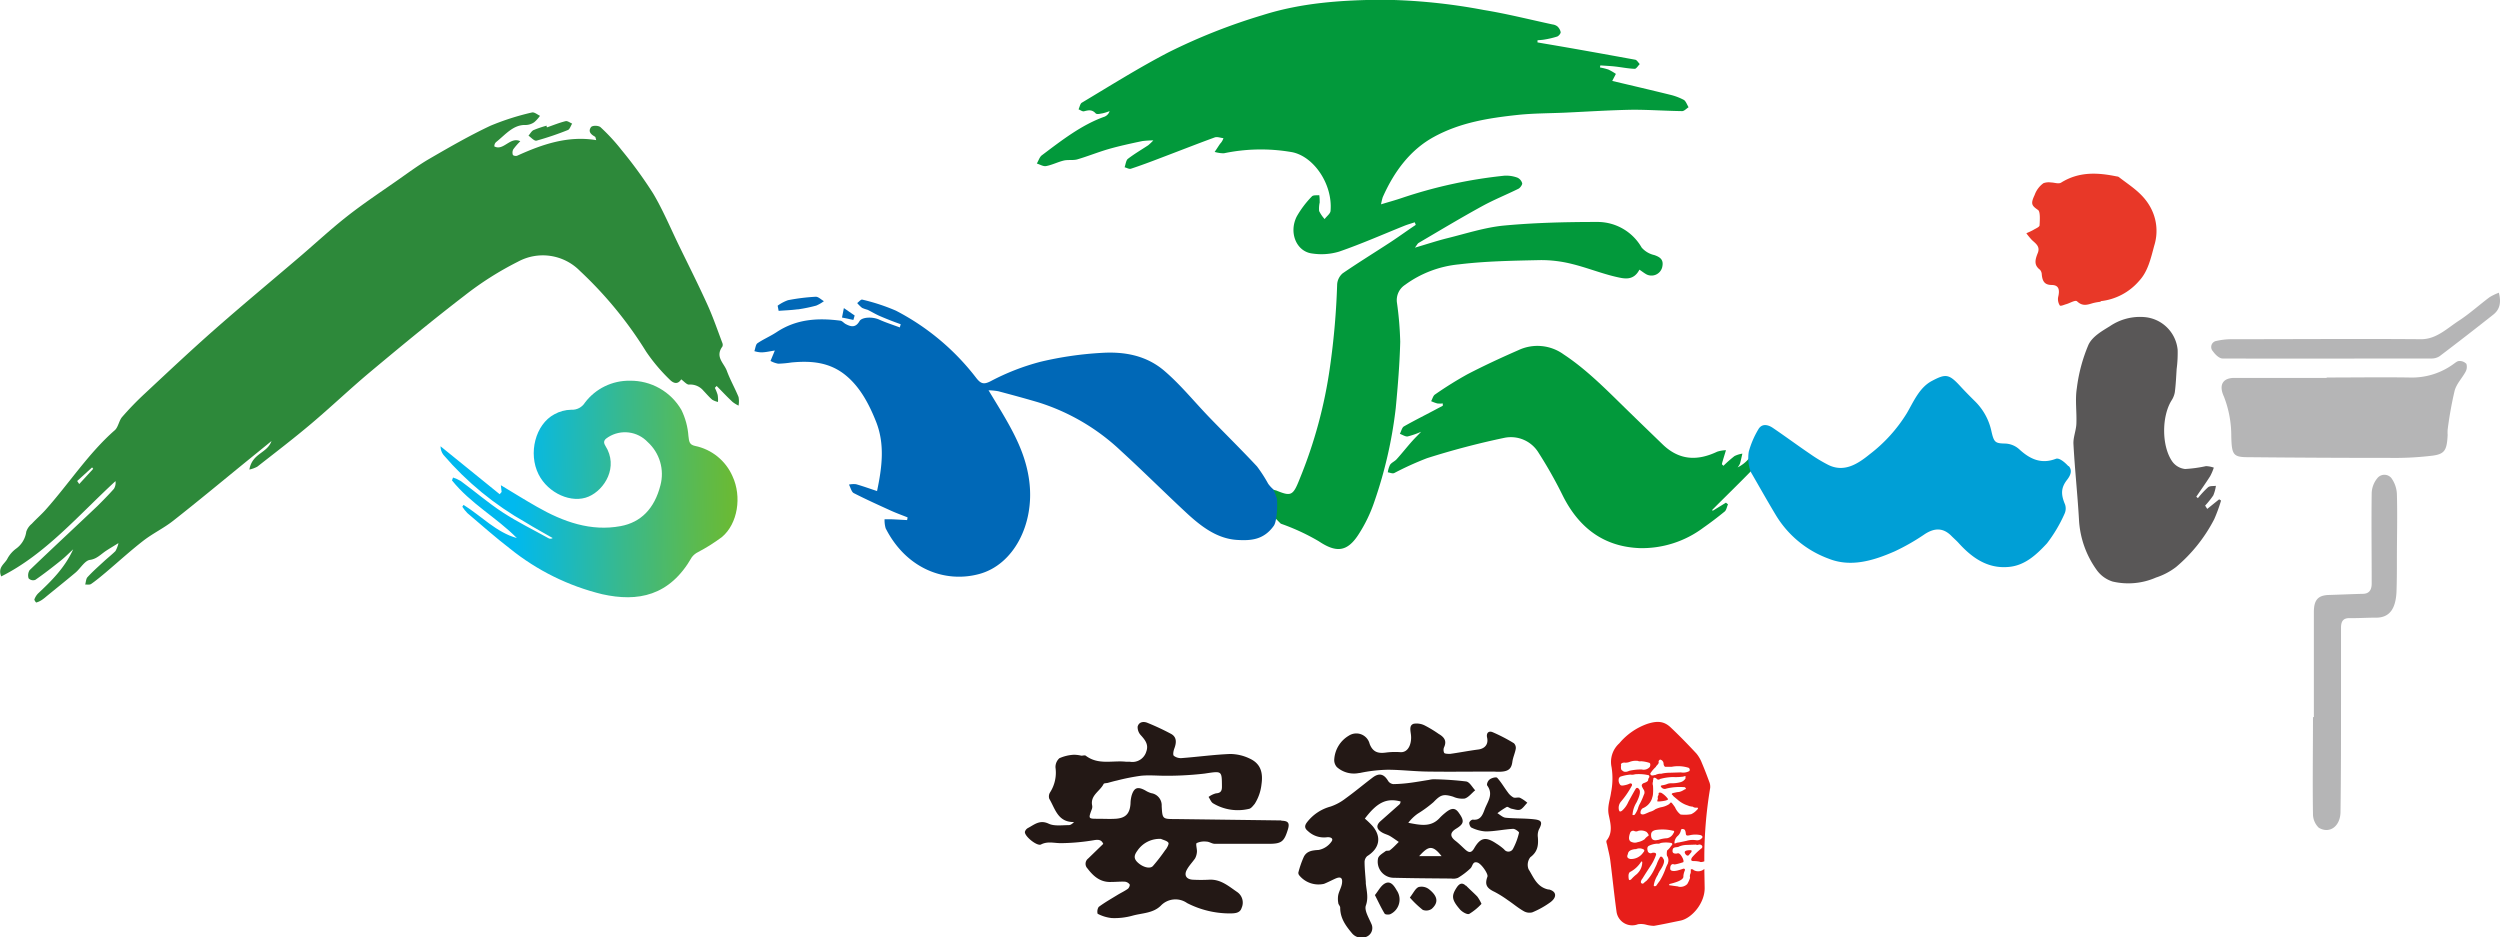
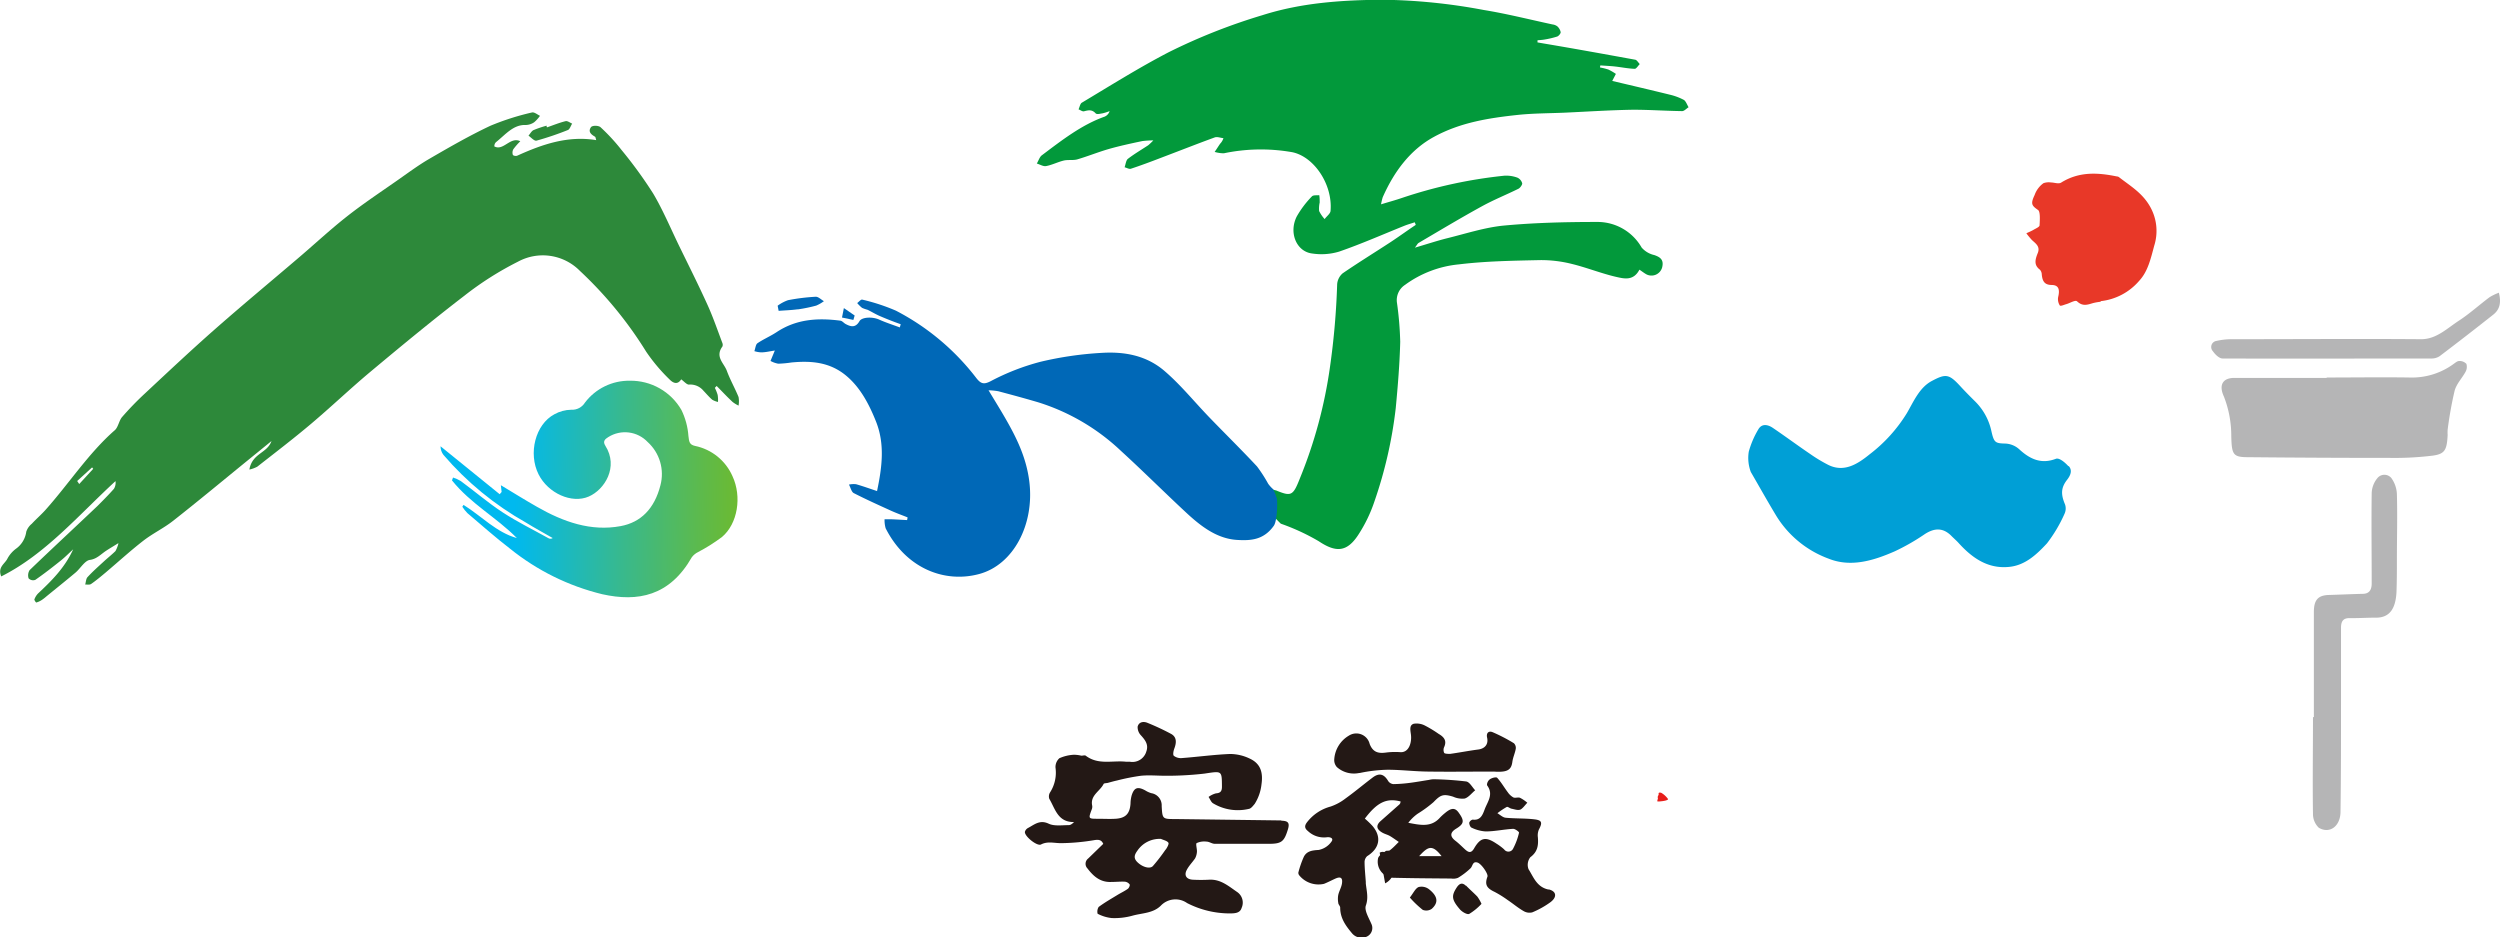
<svg xmlns="http://www.w3.org/2000/svg" id="圖層_1" data-name="圖層 1" viewBox="0 0 452.23 169.58">
  <defs>
    <style>.cls-1{fill:none;}.cls-2{clip-path:url(#clip-path);}.cls-3{fill:#595757;}.cls-4{fill:#b5b5b6;}.cls-5{fill:#e83828;}.cls-6{fill:#02993b;}.cls-7{fill:#009fd6;}.cls-8{fill:#2d893a;}.cls-9{clip-path:url(#clip-path-2);}.cls-10{fill:url(#linear-gradient);}.cls-11{fill:#0068b7;}.cls-12{fill:#231815;}.cls-13{fill:#e71e1a;}</style>
    <clipPath id="clip-path" transform="translate(132.38 -262.27)">
      <rect class="cls-1" x="-132.38" y="262.27" width="452.23" height="169.58" />
    </clipPath>
    <clipPath id="clip-path-2" transform="translate(132.38 -262.27)">
      <path class="cls-1" d="M-26.56,335.09a2.73,2.73,0,0,1-2.49,1.3,6.46,6.46,0,0,0-3.05.82c-3.44,1.83-4.77,7.08-2.85,10.88,1.72,3.41,6,5.34,9.07,4,2.86-1.23,5.45-5.35,3-9.19-.54-.85,0-1.22.54-1.57a5.65,5.65,0,0,1,7.11.89,7.84,7.84,0,0,1,2.32,7.82c-1.08,4.27-3.57,6.73-7.2,7.4-5.37,1-10.34-.75-15.13-3.49-2.18-1.24-4.31-2.57-6.54-3.91l.14,1.22c-.12.13-.23.27-.35.41L-52.69,343a2.54,2.54,0,0,0,.53,1.56,55.56,55.56,0,0,0,14.9,12.23c1.61,1,3.24,1.87,4.86,2.81a.73.73,0,0,1-.82,0c-2.76-1.54-5.59-2.92-8.25-4.66s-5-3.78-7.57-5.66a6.67,6.67,0,0,0-1.39-.63c-.07.17-.13.35-.19.52,3.41,4.24,8,6.66,11.74,10.43-3.68-1-6.43-4-9.65-6-.07.11-.15.22-.22.34a7.6,7.6,0,0,0,.92,1.15c2.56,2.17,5.08,4.41,7.71,6.43a42.63,42.63,0,0,0,16.68,8.24c6.44,1.43,12.19.35,16.21-6.7a3.16,3.16,0,0,1,1.14-.93,33.07,33.07,0,0,0,4.3-2.71C1.09,357,1.83,352.09.13,348.43a9.47,9.47,0,0,0-6.8-5.5c-1-.23-1.06-.74-1.18-1.8a12.79,12.79,0,0,0-1.27-4.71,10.59,10.59,0,0,0-9.31-5.28,10,10,0,0,0-8.13,3.95" />
    </clipPath>
    <linearGradient id="linear-gradient" x1="-3.08" y1="163.22" x2="-2.08" y2="163.22" gradientTransform="matrix(0, 41.64, 41.64, 0, -6821.66, 465.69)" gradientUnits="userSpaceOnUse">
      <stop offset="0" stop-color="#00b9ef" />
      <stop offset="0.46" stop-color="#37b98f" />
      <stop offset="0.83" stop-color="#5fba48" />
      <stop offset="1" stop-color="#6fba2c" />
    </linearGradient>
  </defs>
  <title>logo2</title>
  <g class="cls-2">
-     <path class="cls-3" d="M265.18,352.41a17.48,17.48,0,0,1,1.86-2c.37-.29.94-.18,1.42-.26a7,7,0,0,1-.47,1.73,15.58,15.58,0,0,1-1.48,1.85l.38.6,2.16-1.74.34.23a29,29,0,0,1-1.23,3.36,28.2,28.2,0,0,1-6.91,8.66,12.07,12.07,0,0,1-3.62,1.9,12.48,12.48,0,0,1-7.84.73,5.6,5.6,0,0,1-2.87-2.06,17.11,17.11,0,0,1-3.23-9.16c-.26-4.56-.76-9.11-1-13.67-.06-1.2.48-2.42.53-3.65.09-2.14-.25-4.35.08-6.42a29.17,29.17,0,0,1,2.11-7.88c.72-1.51,2.46-2.48,3.88-3.36a9.67,9.67,0,0,1,6.25-1.64,6.57,6.57,0,0,1,6,5.93,22.29,22.29,0,0,1-.18,3.45c-.09,1.4-.15,2.81-.33,4.2a4,4,0,0,1-.61,1.52c-1.8,2.93-1.79,8.33.19,11.08a3.32,3.32,0,0,0,2.27,1.3,23.67,23.67,0,0,0,3.78-.52,4.81,4.81,0,0,1,1.42.27,9.38,9.38,0,0,1-.66,1.55c-.81,1.27-1.67,2.48-2.51,3.71l.29.26" transform="translate(132.38 -262.27)" />
    <path class="cls-4" d="M288.43,330.56c5.05,0,10.1-.08,15.14,0a12.76,12.76,0,0,0,7.95-2.5c.3-.21.64-.51,1-.49a1.7,1.7,0,0,1,1.25.52,1.83,1.83,0,0,1-.13,1.39c-.63,1.19-1.65,2.19-2,3.48a67.87,67.87,0,0,0-1.26,7.05,7.48,7.48,0,0,0,0,.95c-.14,2.71-.5,3.43-2.7,3.73a56.31,56.31,0,0,1-7.68.41q-12.89,0-25.76-.13c-2.69,0-2.91-.48-3-3.77a19.55,19.55,0,0,0-1.33-7.19c-1-2.16-.16-3.39,1.92-3.38,5.57,0,11.15,0,16.72,0Z" transform="translate(132.38 -262.27)" />
    <path class="cls-5" d="M247.65,316.85a10,10,0,0,0-1.43.25c-1,.3-1.87.63-2.86-.31-.33-.32-1.29.32-2,.51-.39.11-1,.4-1.14.22a2.12,2.12,0,0,1-.3-1.5c.35-1.4.08-2.19-1.16-2.2s-1.69-.61-1.8-1.93a1.34,1.34,0,0,0-.33-.83c-1.1-.83-.9-1.77-.4-3s-.41-1.75-1.06-2.38a13.32,13.32,0,0,1-1-1.21c.44-.21.9-.39,1.32-.64s1.05-.5,1.07-.79c.06-.95.15-2.49-.27-2.78-1.16-.81-1.38-1.11-.62-2.72a4.46,4.46,0,0,1,1.59-2.13,2.79,2.79,0,0,1,1.39-.13c.62,0,1.37.33,1.85,0,3.23-2,6.59-1.8,10-1.1a.93.93,0,0,1,.38.1c2.2,1.72,4.62,3.06,6,6a8.87,8.87,0,0,1,.42,6.44c-.63,2.35-1.15,4.67-2.72,6.35a10.69,10.69,0,0,1-7,3.68" transform="translate(132.38 -262.27)" />
    <path class="cls-4" d="M286.18,392c0-6.33,0-12.66,0-19,0-2.21.75-3,2.58-3.1,2.08-.06,4.16-.16,6.24-.21,1.08,0,1.65-.58,1.64-1.91,0-5.44-.07-10.88,0-16.31a4.46,4.46,0,0,1,1-2.67,1.63,1.63,0,0,1,2.56-.05,5.34,5.34,0,0,1,1,2.88c.11,4,0,7.91,0,11.86,0,2,0,4-.08,6-.16,2.54-1,4.58-3.82,4.51-1.55,0-3.11.11-4.66.08-1.06,0-1.55.46-1.55,1.76q0,7,0,13.94c0,6.44,0,12.87-.09,19.31,0,2.62-1.95,4.09-3.93,2.91a3.44,3.44,0,0,1-1.05-2.43c-.09-5.86,0-11.73,0-17.59Z" transform="translate(132.38 -262.27)" />
    <path class="cls-4" d="M319.62,315.14c.53,1.92.12,3.14-.93,4q-4.85,3.84-9.76,7.56a2.63,2.63,0,0,1-1.52.42c-12.58,0-25.16.05-37.74,0-.6,0-1.33-.7-1.75-1.31a1.11,1.11,0,0,1,.64-1.87,12.38,12.38,0,0,1,2.77-.31c11.43,0,22.86-.09,34.28,0,2.76,0,4.7-2,6.88-3.4,1.89-1.24,3.63-2.82,5.46-4.19a9.59,9.59,0,0,1,1.67-.81" transform="translate(132.38 -262.27)" />
    <path class="cls-6" d="M120.91,324.12a60.53,60.53,0,0,0-.59-7.08,3.29,3.29,0,0,1,1.46-3.24,19.67,19.67,0,0,1,9.77-3.71c4.88-.59,9.81-.66,14.72-.77a22.74,22.74,0,0,1,5.67.69c2.72.66,5.37,1.74,8.09,2.36,1.42.32,3.08.73,4.15-1.32.45.3.85.62,1.29.86a2,2,0,0,0,2.81-1.23c.38-1.46-.39-1.91-1.41-2.27a4.25,4.25,0,0,1-2.29-1.36,9.19,9.19,0,0,0-8.06-4.63c-5.61,0-11.24.13-16.83.65-3.45.33-6.86,1.45-10.27,2.29-1.88.47-3.73,1.09-5.86,1.71.35-.44.48-.74.68-.86,3.8-2.23,7.59-4.51,11.44-6.62,2.16-1.19,4.42-2.09,6.62-3.18.3-.15.73-.74.67-1a1.59,1.59,0,0,0-.85-1,5.91,5.91,0,0,0-2.34-.36,85.44,85.44,0,0,0-18.63,4.05c-1.15.39-2.32.71-3.71,1.13a10.63,10.63,0,0,1,.3-1.27c2.12-4.8,5.08-8.64,9.25-10.92,4.85-2.66,10.08-3.44,15.33-4,2.77-.28,5.57-.27,8.36-.39,4.11-.19,8.22-.46,12.32-.53,3,0,5.94.21,8.9.25.39,0,.78-.46,1.17-.7-.28-.46-.49-1.11-.86-1.33a10.5,10.5,0,0,0-2.52-.94c-3.49-.86-7-1.68-10.43-2.49l.66-1.27a9.53,9.53,0,0,0-1.34-.78,9.94,9.94,0,0,0-1.52-.38c0-.13,0-.25.07-.38.88.07,1.76.1,2.64.2,1.18.13,2.37.38,3.56.42.29,0,.61-.56.91-.86-.27-.27-.52-.74-.83-.79-5.5-1-11-2-16.53-2.93l-1.14-.2c0-.13,0-.25,0-.38.43-.05.86-.06,1.28-.14a16.08,16.08,0,0,0,2.28-.54c.27-.09.66-.55.63-.8a1.92,1.92,0,0,0-.61-1.05,1.85,1.85,0,0,0-.87-.34c-4.14-.89-8.25-1.93-12.41-2.61a105.28,105.28,0,0,0-18.49-1.86c-7.29.08-14.46.54-21.55,2.79a106.47,106.47,0,0,0-17,6.72c-5.33,2.77-10.48,6-15.69,9.12-.29.17-.4.79-.59,1.2.34.13.71.43,1,.35.75-.19,1.41-.37,2.09.37.23.25.84.06,1.26,0a9.82,9.82,0,0,0,1.27-.4,1.6,1.6,0,0,1-.9,1c-4.16,1.47-7.75,4.28-11.37,7-.4.3-.6,1-.9,1.48.57.17,1.16.56,1.69.46,1.08-.2,2.11-.74,3.19-1,.78-.18,1.64,0,2.41-.2,1.92-.56,3.8-1.33,5.71-1.88s4-1,6.08-1.44a15.34,15.34,0,0,1,2-.12,12.3,12.3,0,0,1-.93.88c-1.23.81-2.5,1.55-3.67,2.45-.34.26-.41,1-.6,1.53.39.09.81.37,1.15.26,1.79-.59,3.55-1.25,5.32-1.93,3.28-1.24,6.54-2.53,9.83-3.73.47-.17,1,.08,1.58.13a2.51,2.51,0,0,1-.59,1c-.34.48-.65,1-1,1.49A5.91,5.91,0,0,0,89,290a32.64,32.64,0,0,1,12.42-.19c3.93.84,7.27,5.83,6.89,10.55,0,.55-.7,1-1.07,1.54a6,6,0,0,1-1-1.46,5.11,5.11,0,0,1,.1-1.53c0-.45,0-.89-.08-1.34-.45.07-1.07-.06-1.34.24a17.64,17.64,0,0,0-2.73,3.62c-1.48,2.94-.05,6.37,2.82,6.7a11.08,11.08,0,0,0,4.86-.35c4-1.38,7.88-3.1,11.82-4.68.61-.24,1.23-.41,1.84-.62.07.15.13.31.19.47-1.5,1-3,2.09-4.5,3.08-2.9,1.9-5.85,3.71-8.72,5.68a2.88,2.88,0,0,0-1,2,135.11,135.11,0,0,1-1.29,14.9,84,84,0,0,1-5.46,20.22c-1.24,3.16-1.57,3.27-4.31,2.15-.1,0-1.6-.45-1.71-.47-.74-.16-2.32-.1-.46,3.08A30.62,30.62,0,0,0,99.31,357a38.89,38.89,0,0,1,6.87,3.18c3.1,2.07,5.1,2,7.18-1.22a26.39,26.39,0,0,0,2.89-6,79,79,0,0,0,3.85-16.88c.38-4,.71-8,.81-12" transform="translate(132.38 -262.27)" />
-     <path class="cls-6" d="M185.08,343.3a6.3,6.3,0,0,1-3.14,3.52,3.28,3.28,0,0,0,.43-.69c.17-.59.29-1.2.43-1.8a4.8,4.8,0,0,0-1.42.44,21.8,21.8,0,0,0-2,1.76l-.27-.26c0-.24.1-.47.16-.7.18-.62.38-1.24.56-1.86a5.64,5.64,0,0,0-1.59.27c-3.49,1.66-6.8,1.63-9.85-1.31-2.07-2-4.14-4-6.19-6-3.77-3.67-7.44-7.47-11.74-10.3a8.07,8.07,0,0,0-8.17-.76c-3.11,1.36-6.2,2.79-9.24,4.37a67.05,67.05,0,0,0-5.86,3.66c-.32.21-.46.79-.69,1.2a7.82,7.82,0,0,0,1.11.41,5.16,5.16,0,0,0,1,0c0,.14,0,.28,0,.42l-.9.47c-2,1.08-4.12,2.12-6.14,3.27-.34.2-.49.88-.72,1.34.47.17,1,.53,1.4.47a15.36,15.36,0,0,0,2.45-.85c-.65.68-1.12,1.13-1.56,1.62-1,1.11-1.9,2.27-2.89,3.36-.35.39-.88.57-1.18,1a4.52,4.52,0,0,0-.41,1.36c.39.05.84.28,1.17.13a56,56,0,0,1,5.93-2.69,143,143,0,0,1,13.94-3.67,5.85,5.85,0,0,1,6.23,2.68,79.14,79.14,0,0,1,4.35,7.7c3.15,6.34,7.9,9.32,13.93,9.56a18.51,18.51,0,0,0,11.5-3.67q2-1.4,3.89-2.95c.31-.25.4-.86.6-1.3l-.37-.3-2.41,1.48a1.34,1.34,0,0,1-.07-.18c2.33-2.33,5.21-5.15,6.85-6.84,2.82-2.92,1-5.06.79-4.41" transform="translate(132.38 -262.27)" />
    <path class="cls-7" d="M241.78,346.61c-.6-.68-1.67-1.58-2.26-1.35-2.59,1-4.65.13-6.67-1.75a4,4,0,0,0-2.41-1c-1.88-.05-2.11-.13-2.59-2.24a10.74,10.74,0,0,0-3-5.44c-.91-.9-1.82-1.82-2.7-2.78-2-2.16-2.6-2.18-5.07-.87-2.25,1.18-3.3,3.73-4.52,5.82a27.36,27.36,0,0,1-6.75,7.46c-2.2,1.79-4.62,3.3-7.44,1.92a27.26,27.26,0,0,1-3.32-2c-2.27-1.54-4.48-3.18-6.74-4.71-.89-.6-2-.85-2.64.3a16.19,16.19,0,0,0-1.71,4,7.18,7.18,0,0,0,.37,3.68c1.47,2.54,3,5.27,4.61,7.94a18.66,18.66,0,0,0,9.47,7.74c4,1.6,8.07.37,11.93-1.32a38.32,38.32,0,0,0,5.47-3.13c1.71-1.1,3.27-1.21,4.8.33.44.45.91.84,1.33,1.31,2.59,2.86,5.45,4.69,9.18,4.29,2.83-.3,4.88-2.2,6.78-4.25a26.08,26.08,0,0,0,3.19-5.38,2.27,2.27,0,0,0,.08-1.66c-.77-1.82-.76-3,.37-4.46.64-.81,1-1.74.28-2.5" transform="translate(132.38 -262.27)" />
    <path class="cls-8" d="M-111,360.54c-.93.58-1.53.93-2.11,1.31-1,.64-1.73,1.53-3,1.7-.93.12-1.71,1.53-2.6,2.29-1.76,1.48-3.56,2.91-5.34,4.37a7.15,7.15,0,0,1-.77.59,3.34,3.34,0,0,1-1,.46c-.08,0-.38-.46-.34-.56a3.06,3.06,0,0,1,.65-1.06c2.44-2.29,4.83-4.63,6.37-8-.73.66-1.43,1.38-2.2,2-1.52,1.22-3.06,2.42-4.65,3.52a1.11,1.11,0,0,1-1.22-.28,1.78,1.78,0,0,1,.19-1.48c4.06-3.9,8.17-7.71,12.25-11.58,1-1,2-2,3-3.13a2.05,2.05,0,0,0,.28-1.39c-6.68,6.15-12.72,13.27-20.67,17.24-.69-1.71.68-2.27,1.14-3.25a5.46,5.46,0,0,1,1.52-1.75,4.52,4.52,0,0,0,1.87-3.08,3.06,3.06,0,0,1,1-1.44c.79-.86,1.67-1.61,2.46-2.49,4.24-4.74,7.82-10.3,12.56-14.44.61-.53.76-1.75,1.33-2.4a54.75,54.75,0,0,1,4.1-4.23c4.21-3.93,8.41-7.88,12.72-11.67,4.9-4.31,9.9-8.46,14.86-12.69,3-2.54,5.87-5.23,8.93-7.64,2.89-2.28,5.93-4.3,8.92-6.39,2-1.39,3.94-2.85,6-4.05,3.64-2.11,7.31-4.23,11.08-6a46.1,46.1,0,0,1,7.5-2.4c.43-.12,1,.38,1.47.6a6,6,0,0,1-1.06,1.17,2.77,2.77,0,0,1-1.52.49c-2.26-.09-3.69,1.77-5.36,3.09a1,1,0,0,0-.25.36,1.41,1.41,0,0,0-.07.42c1.64.9,2.86-1.83,4.7-.93a12.11,12.11,0,0,0-1.27,1.46,1.3,1.3,0,0,0-.08,1c.1.18.57.25.8.15,4.57-2.08,9.2-3.65,14.28-2.81-.11-.36-.12-.56-.2-.61-.64-.37-1.35-.87-.75-1.73.25-.35,1.35-.33,1.73,0a34.69,34.69,0,0,1,3.8,4.12,78.68,78.68,0,0,1,5.72,7.87c1.78,3,3.17,6.33,4.72,9.52,1.73,3.55,3.51,7.08,5.14,10.69,1,2.21,1.8,4.56,2.67,6.86a.87.87,0,0,1,0,.61c-1.38,1.88.29,3,.8,4.4.6,1.63,1.46,3.13,2.12,4.74a4.51,4.51,0,0,1,0,1.55,5.5,5.5,0,0,1-1.09-.67c-1-.93-1.91-1.91-2.87-2.88l-.33.34a7.76,7.76,0,0,1,.51,1.28,6,6,0,0,1,.06,1.27,3.43,3.43,0,0,1-1.05-.41c-.56-.48-1.05-1.07-1.58-1.62a3.09,3.09,0,0,0-2.63-1.11c-.42,0-.88-.58-1.4-.95-.66,1.06-1.49.66-2.12,0a31.81,31.81,0,0,1-4.21-5,71.49,71.49,0,0,0-12-14.63,9.41,9.41,0,0,0-11.2-1.65,57.44,57.44,0,0,0-9.67,6.14c-5.79,4.44-11.46,9.13-17.11,13.85-3.58,3-7,6.26-10.56,9.27-3.2,2.71-6.52,5.24-9.81,7.82a5.52,5.52,0,0,1-1.43.52c.53-3,3.22-2.91,4-5.16l-4.51,3.67c-4.42,3.6-8.8,7.24-13.27,10.75-1.71,1.35-3.67,2.27-5.4,3.61-2.32,1.8-4.53,3.82-6.79,5.73-.87.73-1.74,1.46-2.65,2.09-.28.2-.72.09-1.08.11.13-.45.15-1.05.41-1.33.92-1,1.91-1.88,2.89-2.78.72-.67,1.48-1.26,2.18-1.95a5.75,5.75,0,0,0,.53-1.37m-7.46-11.3.37.55,2.53-2.75-.2-.26-2.7,2.46" transform="translate(132.38 -262.27)" />
  </g>
  <g class="cls-9">
    <rect class="cls-10" x="-45.91" y="323.65" width="40.97" height="55.12" transform="translate(-243.84 58.17) rotate(-89.13)" />
  </g>
  <g class="cls-2">
    <path class="cls-8" d="M-33.43,285.31c1.12-.39,2.22-.84,3.35-1.12.36-.09.8.28,1.2.44-.25.4-.43,1-.75,1.15a54.44,54.44,0,0,1-5.69,1.93c-.41.11-1-.58-1.46-.9.3-.34.54-.82.9-1A19.75,19.75,0,0,1-33.5,285c0,.11,0,.22.07.33" transform="translate(132.38 -262.27)" />
    <path class="cls-11" d="M11.92,318.24a28.05,28.05,0,0,0,3.35-.69,6.74,6.74,0,0,0,1.39-.8c-.5-.28-1-.82-1.49-.8a36.57,36.57,0,0,0-5,.62,7.24,7.24,0,0,0-1.88,1l.18.93c1.15-.09,2.3-.12,3.44-.28" transform="translate(132.38 -262.27)" />
    <path class="cls-11" d="M22.22,319.34,20.27,318c-.11.57-.23,1.14-.34,1.71l2.06.43c.08-.26.15-.52.23-.79" transform="translate(132.38 -262.27)" />
    <path class="cls-11" d="M98.56,352.36a10.33,10.33,0,0,0-.63-1.59,5.82,5.82,0,0,1-.91-1A25.92,25.92,0,0,0,95,346.64c-2.8-3-5.69-5.84-8.52-8.77s-5.21-5.9-8.09-8.39c-3.41-3-7.53-3.64-11.63-3.37a62.83,62.83,0,0,0-10.91,1.6,41.94,41.94,0,0,0-9,3.5c-1.26.66-1.8.49-2.62-.55a43.54,43.54,0,0,0-14.54-12.19,35.6,35.6,0,0,0-6.09-2c-.25-.07-.61.4-.92.62a6.56,6.56,0,0,0,.88.87,6.6,6.6,0,0,0,1,.35c.78.38,1.53.85,2.33,1.18,1.21.52,2.44,1,3.66,1.43-.05.2-.11.39-.16.58-1.25-.47-2.52-.87-3.74-1.42s-3.13-.46-3.56.29c-.72,1.26-1.61,1-2.54.49-.31-.18-.59-.54-.9-.58-4-.52-7.92-.34-11.56,2.08-1.12.74-2.35,1.25-3.45,2-.32.21-.38.94-.56,1.43a4.9,4.9,0,0,0,1.24.22c.8,0,1.6-.21,2.46-.33L7,327.56a4.53,4.53,0,0,0,1.4.5,19.14,19.14,0,0,0,2.38-.22c3.5-.33,6.93-.11,9.93,2.41,2.5,2.09,4.1,5.07,5.38,8.29,1.63,4.11,1.08,8.29.18,12.56-1.35-.45-2.57-.89-3.8-1.24a4,4,0,0,0-1.28.07c.28.52.46,1.32.85,1.53,2.22,1.14,4.49,2.16,6.75,3.19,1,.45,2,.81,3,1.21,0,.16-.06.33-.08.49-1-.05-1.92-.11-2.89-.15-.39,0-.79,0-1.19,0a5.31,5.31,0,0,0,.2,1.64c3.71,7.3,10.7,9.95,16.93,8.26s10-9,9.06-16.68c-.53-4.37-2.33-8-4.38-11.55-.91-1.58-1.87-3.12-3-5a11.73,11.73,0,0,1,1.75.17c2.41.64,4.82,1.29,7.22,2a38.38,38.38,0,0,1,15,8.81c3.93,3.59,7.73,7.38,11.62,11,2.78,2.6,5.7,4.87,9.39,5.09,2.47.15,4.8,0,6.62-2.56.63-.88.71-4.38.53-5.07" transform="translate(132.38 -262.27)" />
    <path class="cls-12" d="M99.41,410.68l-19.17-.25c-2.34,0-2.35,0-2.48-2.35a2.22,2.22,0,0,0-1.88-2.33,4.44,4.44,0,0,1-1.11-.51c-1.36-.73-2-.51-2.45.94a6.07,6.07,0,0,0-.2,1.48c-.13,1.82-.9,2.62-2.75,2.72-1,.06-2.1,0-3.14,0-1.75,0-1.75,0-1.12-1.7a1.28,1.28,0,0,0,.08-.67c-.4-1.87,1.41-2.6,2.06-3.92.07-.16.49-.14.75-.2.55-.15,1.1-.31,1.66-.43a38.27,38.27,0,0,1,4.34-.86c1.48-.15,3,0,4.49,0a60.33,60.33,0,0,0,7-.39c3.18-.47,3.15-.6,3.17,2.36,0,.76-.22,1.16-1.08,1.21a4,4,0,0,0-1.34.65c.27.39.45.93.81,1.15a8.69,8.69,0,0,0,6.53,1c.37-.08.7-.54,1-.89a8.19,8.19,0,0,0,1.23-3.51c.32-2.19-.16-3.8-2.17-4.71a8.25,8.25,0,0,0-3.53-.81c-2.9.12-5.79.52-8.7.74a2.07,2.07,0,0,1-1.45-.41c-.21-.19-.07-.89.08-1.3.38-1,.51-2.06-.57-2.66a44.56,44.56,0,0,0-4.27-2c-.77-.32-1.57-.16-1.79.68a2.14,2.14,0,0,0,.58,1.56c.78.86,1.43,1.69,1,2.91a2.62,2.62,0,0,1-3,1.88c-.23,0-.46,0-.69,0-2.44-.27-5,.64-7.28-1.09-.16-.13-.52,0-.79,0a5.62,5.62,0,0,0-1.39-.17,7.35,7.35,0,0,0-2.59.63,2.14,2.14,0,0,0-.7,1.69,6.61,6.61,0,0,1-.95,4.44,1.37,1.37,0,0,0-.17,1.21c1.07,1.79,1.52,4.26,4.49,4.2-.35.32-.65.57-1,.56-1.22,0-2.6.22-3.62-.27-1.6-.75-2.57.18-3.71.78a1.14,1.14,0,0,0-.57.69c-.13.78,2.2,2.67,2.91,2.3,1.21-.63,2.39-.23,3.6-.24a38.32,38.32,0,0,0,6-.54c.92-.16,1.37,0,1.66.67l-2.73,2.65a1.2,1.2,0,0,0-.12,1.8c1.09,1.44,2.35,2.53,4.3,2.44.82,0,1.65-.09,2.47-.05a1.24,1.24,0,0,1,.85.49c.1.15-.11.64-.31.79-.58.42-1.25.73-1.86,1.1-1.16.71-2.34,1.38-3.43,2.19a1.59,1.59,0,0,0-.19,1.23,7.09,7.09,0,0,0,2.56.78,12.16,12.16,0,0,0,3.71-.42c1.76-.5,3.75-.42,5.17-1.83a3.66,3.66,0,0,1,4.75-.46,16.93,16.93,0,0,0,7.56,1.87c1,0,2,0,2.3-1a2.32,2.32,0,0,0-.76-2.84c-1.55-1.05-3-2.37-5.09-2.26a27.48,27.48,0,0,1-3,0c-1.13-.07-1.6-.78-1.08-1.76.39-.75,1-1.36,1.51-2.09a2.94,2.94,0,0,0,.34-1.29c0-.51-.25-1.36-.05-1.48a3.23,3.23,0,0,1,1.76-.27c.52,0,1,.4,1.53.4,3.26,0,6.51,0,9.77,0,2.28,0,2.76-.39,3.43-2.57.37-1.19.09-1.59-1.18-1.61m-20.92,5.2a31.89,31.89,0,0,1-2.31,3c-.56.61-2,.16-2.9-.8-.65-.71-.4-1.3.11-2a4.85,4.85,0,0,1,4.25-2.11c.47.22,1.09.33,1.34.69.15.21-.22.88-.49,1.26" transform="translate(132.38 -262.27)" />
    <path class="cls-12" d="M147.82,423.2c-2.2-.42-2.77-2.23-3.7-3.7a2.23,2.23,0,0,1,.32-2.16c1.35-1,1.48-2.18,1.37-3.6a2.72,2.72,0,0,1,.19-1.43c.66-1.23.56-1.67-.83-1.83-1.72-.2-3.47-.12-5.2-.29-.51-.05-1-.53-1.48-.82a14.21,14.21,0,0,1,1.69-1.13c.19-.09.56.26.87.32.53.1,1.15.34,1.58.16s.85-.81,1.27-1.24a6.59,6.59,0,0,0-1.31-.89c-.35-.15-.86.08-1.21-.07a3,3,0,0,1-1-.92c-.66-.87-1.2-1.84-1.93-2.63-.17-.19-1,0-1.38.31s-.55.91-.42,1.09c1.2,1.63,0,3-.48,4.35-.35.93-.74,2-2.14,1.81a.88.88,0,0,0-.64.57c0,.3.19.8.43.89a6.87,6.87,0,0,0,2.53.68c1.66,0,3.32-.38,5-.47.35,0,1.09.55,1.05.7a11.74,11.74,0,0,1-1.07,2.88.94.94,0,0,1-1.62.14,9.9,9.9,0,0,0-1.42-1.06c-1.91-1.28-2.86-1.11-4,.85-.57,1-1.07.75-1.71.16s-1.09-1.05-1.69-1.51c-1-.78-1-1.49.12-2.18,1.44-.87,1.54-1.42.53-2.83-.67-1-1.36-1-2.54,0a8.91,8.91,0,0,0-1,.93c-1.6,1.7-3.57,1.21-5.63.83a7.72,7.72,0,0,1,1.72-1.66,21.88,21.88,0,0,0,2.83-2.07c1.27-1.32,1.75-1.54,3.55-1a4,4,0,0,0,2.11.34c.72-.23,1.27-1,1.89-1.49-.54-.56-1-1.5-1.63-1.6a57.28,57.28,0,0,0-5.88-.4,3.84,3.84,0,0,0-.81.11c-1.15.18-2.31.39-3.47.54a26.62,26.62,0,0,1-3,.23,1.28,1.28,0,0,1-.93-.53c-.77-1.31-1.64-1.56-2.84-.65-1.64,1.24-3.23,2.58-4.9,3.78a9.32,9.32,0,0,1-2.7,1.46,8,8,0,0,0-4.23,2.8c-.5.64-.51,1.11.12,1.62a4.22,4.22,0,0,0,3.39,1.14c.55-.09,1.38.12.87.8a3.69,3.69,0,0,1-2.31,1.49c-1.15.07-2.13.19-2.67,1.22a17.27,17.27,0,0,0-1,2.88.74.74,0,0,0,.17.5,4.49,4.49,0,0,0,4.47,1.53c.67-.27,1.32-.61,2-.92,1-.46,1.41-.2,1.25.87-.11.7-.51,1.35-.67,2.05a4.05,4.05,0,0,0,0,1.43c0,.3.35.58.35.87,0,1.92,1,3.29,2.18,4.69a2.25,2.25,0,0,0,2.45.63,1.72,1.72,0,0,0,1-2.4c-.45-1.06-1.27-2.39-1-3.26.53-1.46.13-2.72,0-4.07a2.48,2.48,0,0,0,0-.27c-.08-1.17-.21-2.35-.22-3.52a1.47,1.47,0,0,1,.47-1.11c2.22-1.38,2.66-3.42,1-5.42a15.31,15.31,0,0,0-1.42-1.37c2.23-2.95,3.93-3.77,6.47-3.1a1.54,1.54,0,0,1-.09.37,1.06,1.06,0,0,1-.27.29l-3.21,2.84c-1,.86-.74,1.57.27,2.14.43.25.94.36,1.37.61s1.07.71,1.6,1.07c-.53.51-1,1.05-1.62,1.51-.19.15-.59,0-.79.17-.49.37-1.17.74-1.33,1.25a2.91,2.91,0,0,0,2.67,3.55c3.53.09,7.05.11,10.57.14a2.29,2.29,0,0,0,1.21-.13,12.5,12.5,0,0,0,2.28-1.74c.4-.4.35-1.35,1.31-1,.72.3,1.9,2.05,1.74,2.52-.52,1.42-.17,2.08,1.28,2.76a19.82,19.82,0,0,1,2.39,1.49c1,.67,1.88,1.43,2.89,2a2.07,2.07,0,0,0,1.54.22,15.88,15.88,0,0,0,3.32-1.86c1.22-.93,1.07-2-.42-2.31m-23.36-6c1.56-1.7,2.34-2.23,4.06,0Z" transform="translate(132.38 -262.27)" />
    <path class="cls-12" d="M113.54,402.11a27,27,0,0,1,5.07-.6c2.4,0,4.81.3,7.22.33,4.13.06,8.27,0,12,0,2.46.18,3.16-.29,3.36-1.73.1-.81.48-1.58.62-2.39a1.18,1.18,0,0,0-.33-1,29.9,29.9,0,0,0-3.85-2c-.72-.3-1.2.14-1,1,.26,1.19-.41,2-1.68,2.14-1.66.22-3.3.54-5,.78-.36,0-.9,0-1.08-.16a1.27,1.27,0,0,1,0-1.1c.5-1.15-.06-1.8-1-2.35a21.91,21.91,0,0,0-2.43-1.48,3.27,3.27,0,0,0-2.08-.36c-.78.24-.65,1-.53,1.84.23,1.5-.32,3.41-1.91,3.3a13,13,0,0,0-2.65.08c-1.38.18-2.32-.1-2.89-1.57a2.48,2.48,0,0,0-3.74-1.51,5.37,5.37,0,0,0-2.66,4.24,1.9,1.9,0,0,0,.47,1.46,4.64,4.64,0,0,0,4.07,1.06" transform="translate(132.38 -262.27)" />
    <path class="cls-12" d="M132.81,422.52c-.67-.66-1.17-.45-1.65.24-1,1.52-1,2.21.54,4,.39.46,1.31,1,1.69.83a10.32,10.32,0,0,0,2.22-1.82,7.08,7.08,0,0,0-.75-1.31c-.65-.68-1.38-1.3-2.05-2" transform="translate(132.38 -262.27)" />
-     <path class="cls-12" d="M118.18,422.06c-.78.4-1.25,1.4-1.85,2.12.67,1.32,1.16,2.38,1.76,3.36.11.19.8.23,1.08.07a2.93,2.93,0,0,0,1.1-4.29c-.47-.83-1.1-1.77-2.09-1.26" transform="translate(132.38 -262.27)" />
+     <path class="cls-12" d="M118.18,422.06a2.93,2.93,0,0,0,1.1-4.29c-.47-.83-1.1-1.77-2.09-1.26" transform="translate(132.38 -262.27)" />
    <path class="cls-12" d="M124.23,422.73c-.59.26-.94,1.08-1.58,1.9a17.64,17.64,0,0,0,2.34,2.23,1.73,1.73,0,0,0,1.61-.18c1.27-1.13,1.12-2.28-.48-3.55a2.21,2.21,0,0,0-1.89-.4" transform="translate(132.38 -262.27)" />
-     <path class="cls-13" d="M173.92,419.57q-.51-.18-.45.12c0,.32,0,.51-.06.59a1.27,1.27,0,0,0-.07.78,5.38,5.38,0,0,1-.51,1.13,1.75,1.75,0,0,1-1.6.47.18.18,0,0,0-.13-.05c-.39-.05-.81-.1-1.28-.18-.17,0-.26,0-.26-.12s.09-.14.26-.18c1.62-.4,2.39-.85,2.31-1.37a3.11,3.11,0,0,1,.25-1c.09-.24,0-.36-.25-.36a9.67,9.67,0,0,1-1.16.36l-.38.06q-.9.06-.84-.48c0-.51.2-.77.58-.77,0,.15.56.06,1.67-.3.21,0,.21-.3,0-.77-.34-.68-.69-1-1-.84-.6.08-.87-.1-.83-.53s.19-.52.57-.6a2,2,0,0,0,.45-.06.18.18,0,0,0,.13-.06,3.82,3.82,0,0,1,1.41-.3l1.67-.06a.57.57,0,0,0,.51,0,.62.62,0,0,1,.58.18.37.37,0,0,1-.13.54,12.24,12.24,0,0,0-1.67,1.61c-.25.43-.17.65.26.65a5,5,0,0,1,1.15.12c.15.11.45.05.82-.07a76.9,76.9,0,0,1,1.06-13.3,2.29,2.29,0,0,0-.16-1.06c-.42-1.14-.85-2.28-1.33-3.4a6.15,6.15,0,0,0-1-1.74c-1.49-1.6-3-3.16-4.6-4.67-1.3-1.27-2.58-1.24-4.28-.7a11.69,11.69,0,0,0-5.07,3.52,4.52,4.52,0,0,0-1.4,4.32,12.91,12.91,0,0,1-.09,4.55c-.18,1.36-.72,2.59-.42,4.08s.8,3.16-.38,4.62c-.12.14,0,.51.08.77.18.93.45,1.85.57,2.79.4,3.11.71,6.24,1.14,9.35a2.86,2.86,0,0,0,3.87,2.25,3.54,3.54,0,0,1,1.44.07,6.22,6.22,0,0,0,1.45.22c1.61-.27,3.21-.63,4.81-.95,2.08-.43,4.45-3.22,4.37-6h0l-.06-3.35a1.65,1.65,0,0,1-2,.17M170.33,413a1.61,1.61,0,0,1-1.15.9,5.38,5.38,0,0,0-1.54.29h-.07c-.89.24-1.32-.08-1.28-.95,0-.44.28-.71.83-.83a8.06,8.06,0,0,1,3.08.12c.3,0,.34.19.13.47m5.19.83a1.15,1.15,0,0,1-1.15.42,3.9,3.9,0,0,0-1.67.12l-1.41.3a1.19,1.19,0,0,0-.51.12,1.18,1.18,0,0,1-.26.06s0-.12,0-.24a1.8,1.8,0,0,1,.52-1.07,1.83,1.83,0,0,0,.64-1.07q.06-.36.57-.18c.18.08.28.34.32.77s.28.38.71.3a4.37,4.37,0,0,1,2.05,0c.26.16.32.32.19.47m-1.72-5.65a1,1,0,0,0,.77.18.29.29,0,0,1,.19.06s0,.1,0,.18l-.13.12a3.15,3.15,0,0,1-1.09.83,6.45,6.45,0,0,1-1.92.06,3.28,3.28,0,0,1-1-1.31c-.13-.19-.3-.43-.52-.71s-.34-.12-.51.12a3.9,3.9,0,0,1-1.54.59,5.53,5.53,0,0,0-1,.36,2.64,2.64,0,0,1-1,.47l-.83.36c-.38.16-.66.14-.83-.06a.94.94,0,0,1,.38-.95,2.93,2.93,0,0,0,1.67-1.73l.06-.23a2.23,2.23,0,0,0,.13-.6,10,10,0,0,0,0-1.55,1.08,1.08,0,0,1,0-.71v-.18a1,1,0,0,0,.06-.3c0-.15.07-.23.2-.23a.77.77,0,0,1,.45.23.4.4,0,0,0,.57,0,9.94,9.94,0,0,1,2.31-.35,9.55,9.55,0,0,0,1.73-.06.39.39,0,0,0,.26-.06.6.6,0,0,1,.38,0c-.08,0-.1.16-.06.35a1.52,1.52,0,0,1-1,.72,6,6,0,0,1-1.54.18,1.9,1.9,0,0,0-.77.12,3.17,3.17,0,0,1-.83.23c-.3.05-.41.12-.32.24a.76.76,0,0,0,1,.36,10.52,10.52,0,0,1,3.33-.24.8.8,0,0,1,.19.24.11.11,0,0,1-.12.12l-.26.12c-.09.08-.15.12-.19.12a2,2,0,0,1-1,.29l-.83.18q-.32.18,0,.36a1,1,0,0,0,.19.24l.71.59A5.06,5.06,0,0,0,173,408a1,1,0,0,0,.38.12,1.85,1.85,0,0,0,.39.06m-8,5.3a2.33,2.33,0,0,0-.64.59,3.06,3.06,0,0,1-1.28.54,1.4,1.4,0,0,1-1,0c-.6-.16-.71-.73-.33-1.73a.57.57,0,0,1,.71-.3.72.72,0,0,0,.7,0,2,2,0,0,1,1.54.18c.34.36.45.6.32.72m1.35-12.56c.39-.36.56-.61.52-.77s0-.32.25-.48a.77.77,0,0,1,.64.78.76.76,0,0,0,.26.53H170a6.21,6.21,0,0,1,3.08.18.42.42,0,0,1,.13.59,2.33,2.33,0,0,1-1.54.24l-1.93.06a7.76,7.76,0,0,0-1.34.12l-.26.06c-.17,0-.26,0-.26,0a2.09,2.09,0,0,0-.83.24h-.13c-.51.16-.77.06-.77-.3a6,6,0,0,1,1.09-1.25m-6.41-.3c0-.24.2-.37.58-.41a1.94,1.94,0,0,0,1-.12,3.1,3.1,0,0,1,1.48-.18.91.91,0,0,0,.57.06,6.08,6.08,0,0,1,1.54.3c.17.11.19.35.07.71a1.43,1.43,0,0,1-1.48.48,9.8,9.8,0,0,0-2.24.24c-.56.27-1,.25-1.28-.06-.22-.08-.28-.42-.2-1m-.38,8.22a1.73,1.73,0,0,1,.32-1.55,16,16,0,0,0,2-2.92c.08-.27,0-.41-.32-.41a3.58,3.58,0,0,1-1.09.35c-.35.08-.58.05-.71-.11a1.33,1.33,0,0,1-.26-1,.59.59,0,0,1,.33-.47,7.86,7.86,0,0,1,1.79-.36,1.68,1.68,0,0,0,.83-.06,7.77,7.77,0,0,1,2.5.18c.13.2.13.36,0,.47a.76.76,0,0,0-.12.42q-.07.3-.84.54c-.21.12-.32.25-.32.41a1.07,1.07,0,0,0,.19.48.82.82,0,0,0,.13.24.92.92,0,0,1,.13.83,2.23,2.23,0,0,0-.13.3,11.54,11.54,0,0,1-.64,1.43,3.83,3.83,0,0,0-.38.95,4.8,4.8,0,0,1-.58,1.07.62.62,0,0,1-.26.06c-.08,0-.13,0-.13-.06a4.75,4.75,0,0,1,.71-2.2c.6-1.19.77-2,.51-2.38s-.51-.32-.64-.12-.62,1.07-1.34,2.38a4.4,4.4,0,0,1-1.16,1.61q-.45.3-.51-.12M162,417a2.39,2.39,0,0,0,.13-.42c.12-.39.55-.63,1.28-.71,0,0,.1,0,.19,0a.19.19,0,0,1,.13-.06,1.5,1.5,0,0,1,1.09.06c.3.12.32.32.06.59a2.67,2.67,0,0,1-2.31,1.2q-.7-.12-.57-.66m1.79,3.33a6.84,6.84,0,0,0-1.09,1c-.25.2-.4.18-.45-.05-.12-.76,0-1.2.32-1.32a5.18,5.18,0,0,0,1.86-1.72l.19-.18s.07.08.07.24a2.88,2.88,0,0,1-.9,2m5.58-1.9a6.17,6.17,0,0,0-.51,1.13,11.66,11.66,0,0,1-1,2.08c-.22.28-.43.58-.65.9-.25.12-.4.09-.44-.06a4.8,4.8,0,0,1,.51-1.55,3.89,3.89,0,0,1,.25-.42,1,1,0,0,1,.2-.42,1.21,1.21,0,0,1,.19-.35c.64-.95.85-1.63.64-2s-.26-.43-.38-.47-.28,0-.32.18a6.85,6.85,0,0,0-.58,1.25c-.26.55-.45.95-.58,1.19a8.07,8.07,0,0,1-1.22,1.72,6.83,6.83,0,0,0-.64.54c-.38,0-.49-.24-.32-.6,0-.08.13-.21.26-.41.51-.84,1-1.57,1.41-2.21a8.52,8.52,0,0,0,1-2c.05-.32-.19-.44-.7-.36a.55.55,0,0,1-.83-.41c-.13-.48,0-.78.32-.9a4,4,0,0,1,1.41-.35.94.94,0,0,0,.64-.12,5.15,5.15,0,0,1,1.92,0,.23.23,0,0,1,.13.35c-.09.12-.13.16-.13.12a3.59,3.59,0,0,1-.77.9c-.09.59-.06.95.07,1.07a1.46,1.46,0,0,1,.06,1.25" transform="translate(132.38 -262.27)" />
    <path class="cls-13" d="M168.16,405.7c-.35-.12-.52-.06-.52.18.05.08,0,.18-.06.3a.55.55,0,0,0-.06.48.65.65,0,0,1-.07.29q-.06.24,0,.3s.15,0,.32,0c1-.08,1.52-.22,1.6-.42a4,4,0,0,0-1.21-1.13" transform="translate(132.38 -262.27)" />
-     <path class="cls-13" d="M173.41,416.06c-.81,0-1.15.17-1,.53s.49.6.71.36l.45-.54a.94.94,0,0,0,.06-.23.21.21,0,0,0-.19-.12" transform="translate(132.38 -262.27)" />
  </g>
</svg>